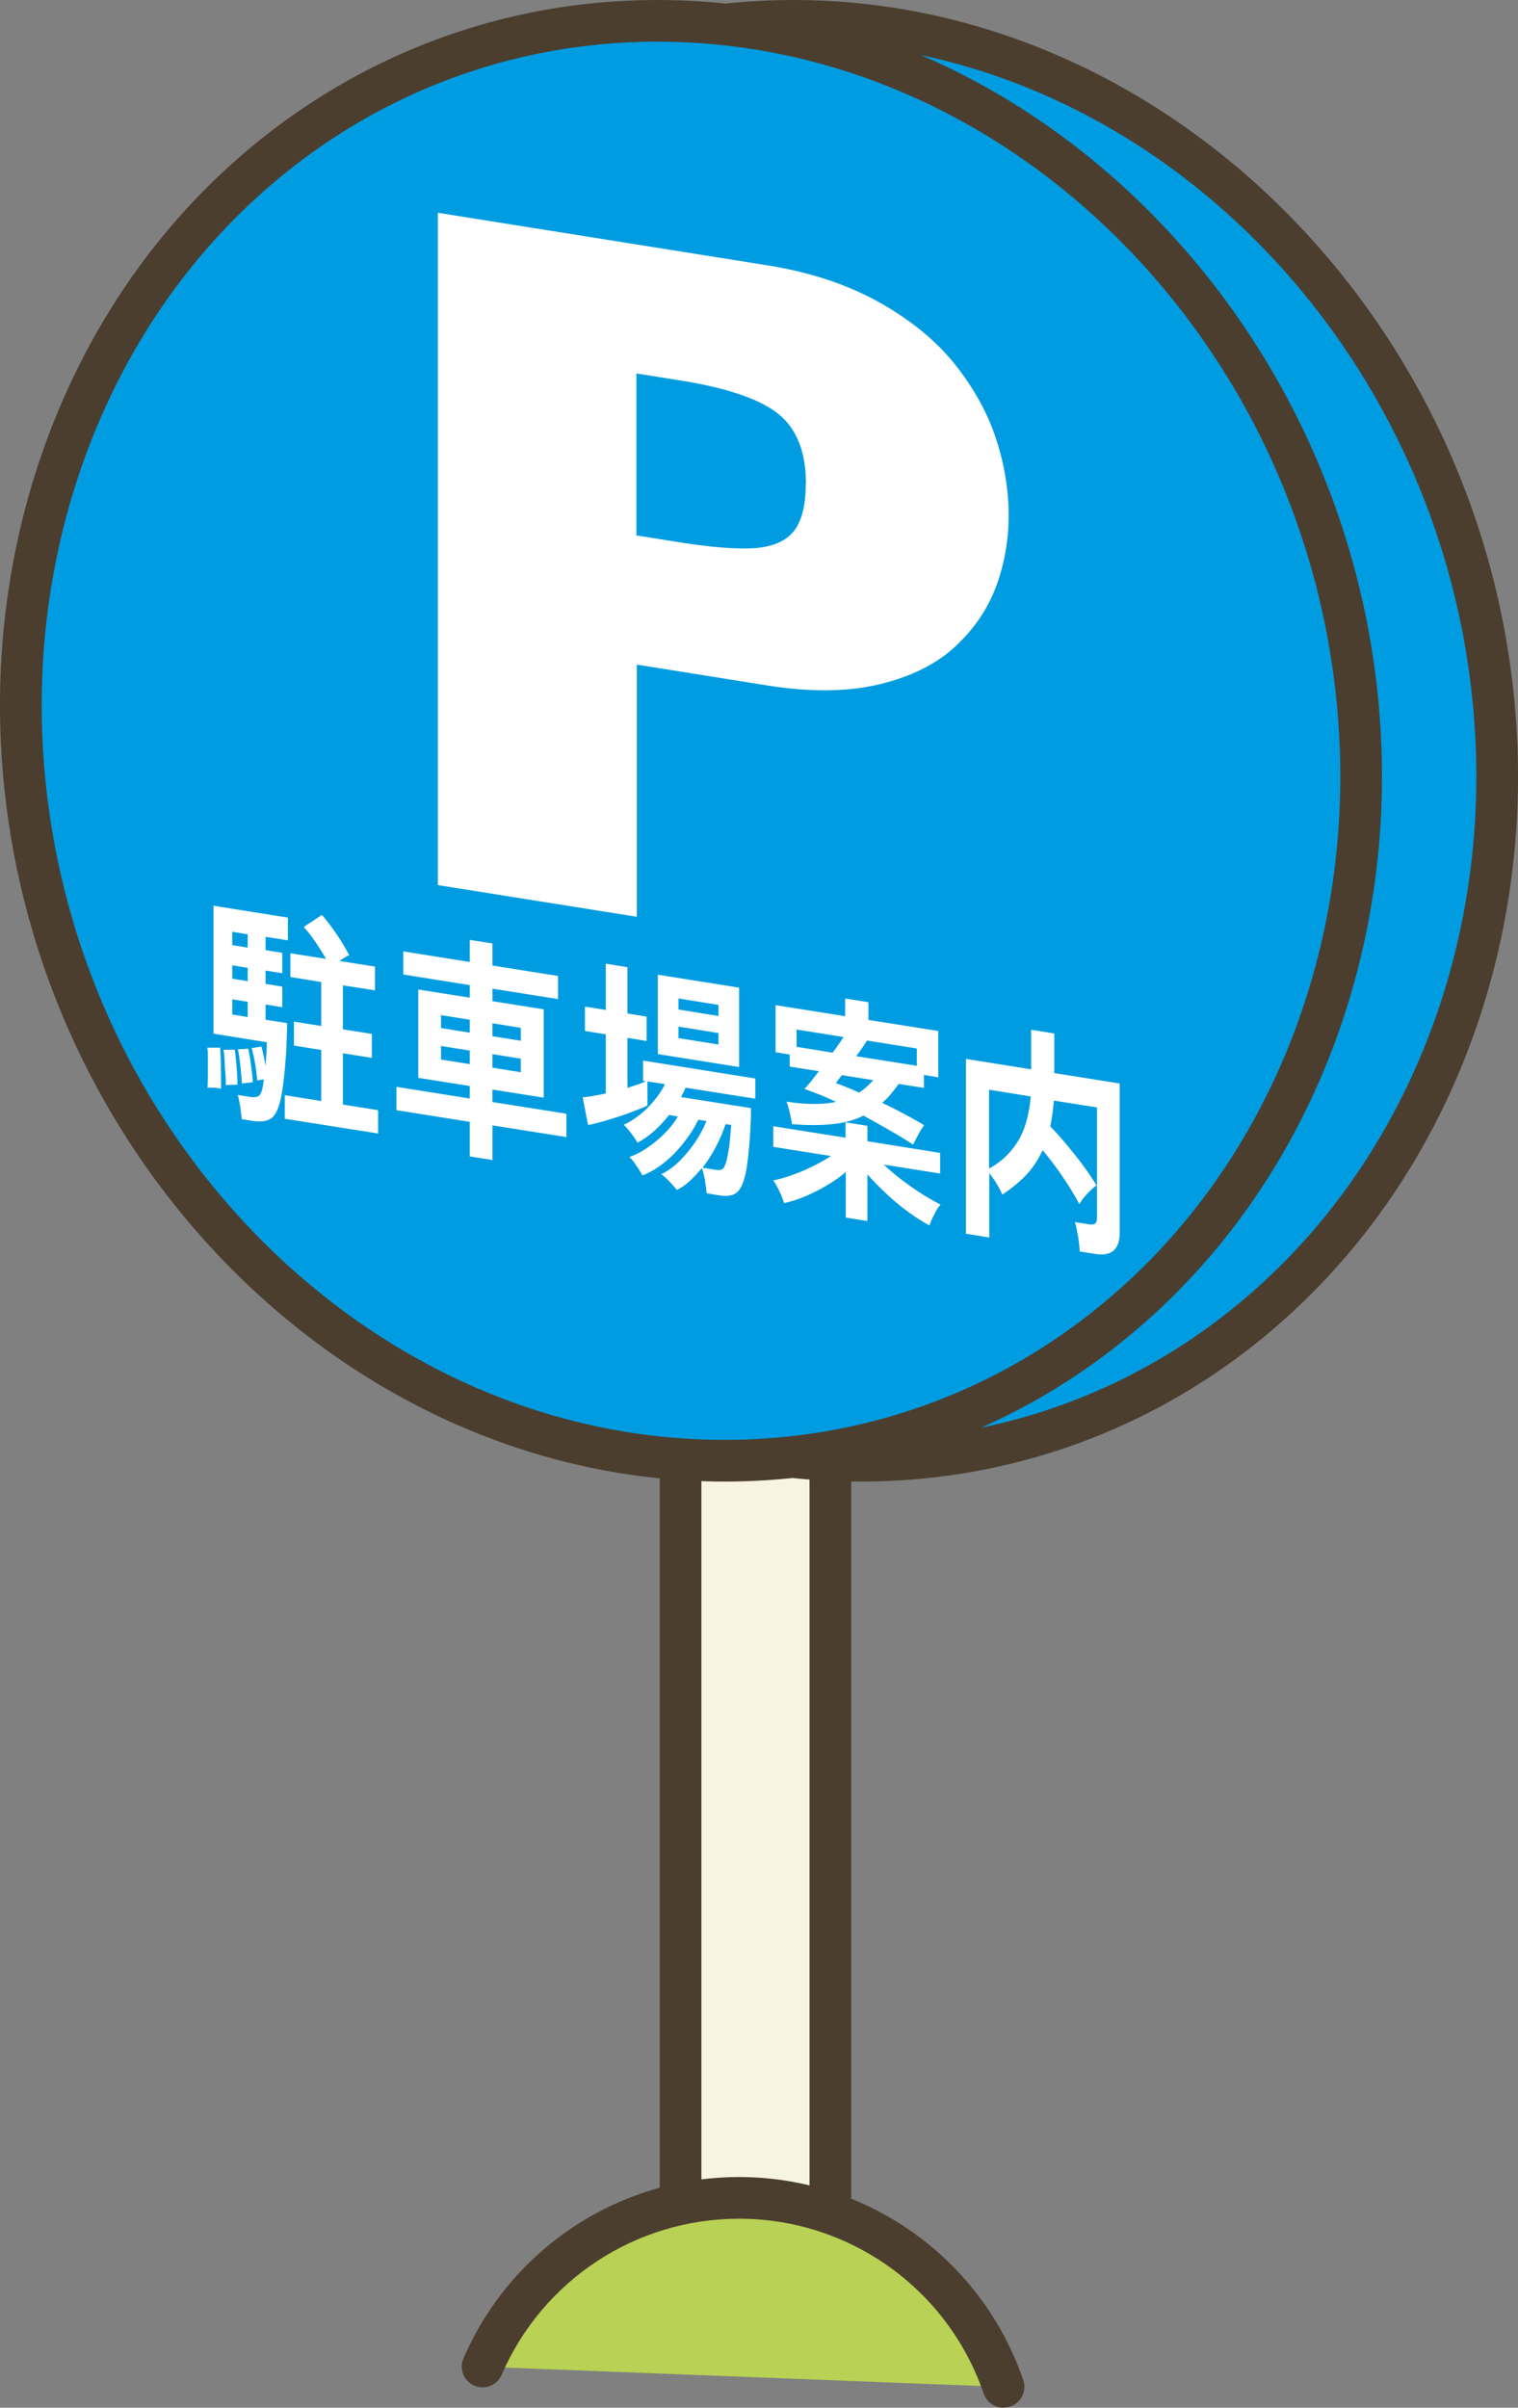
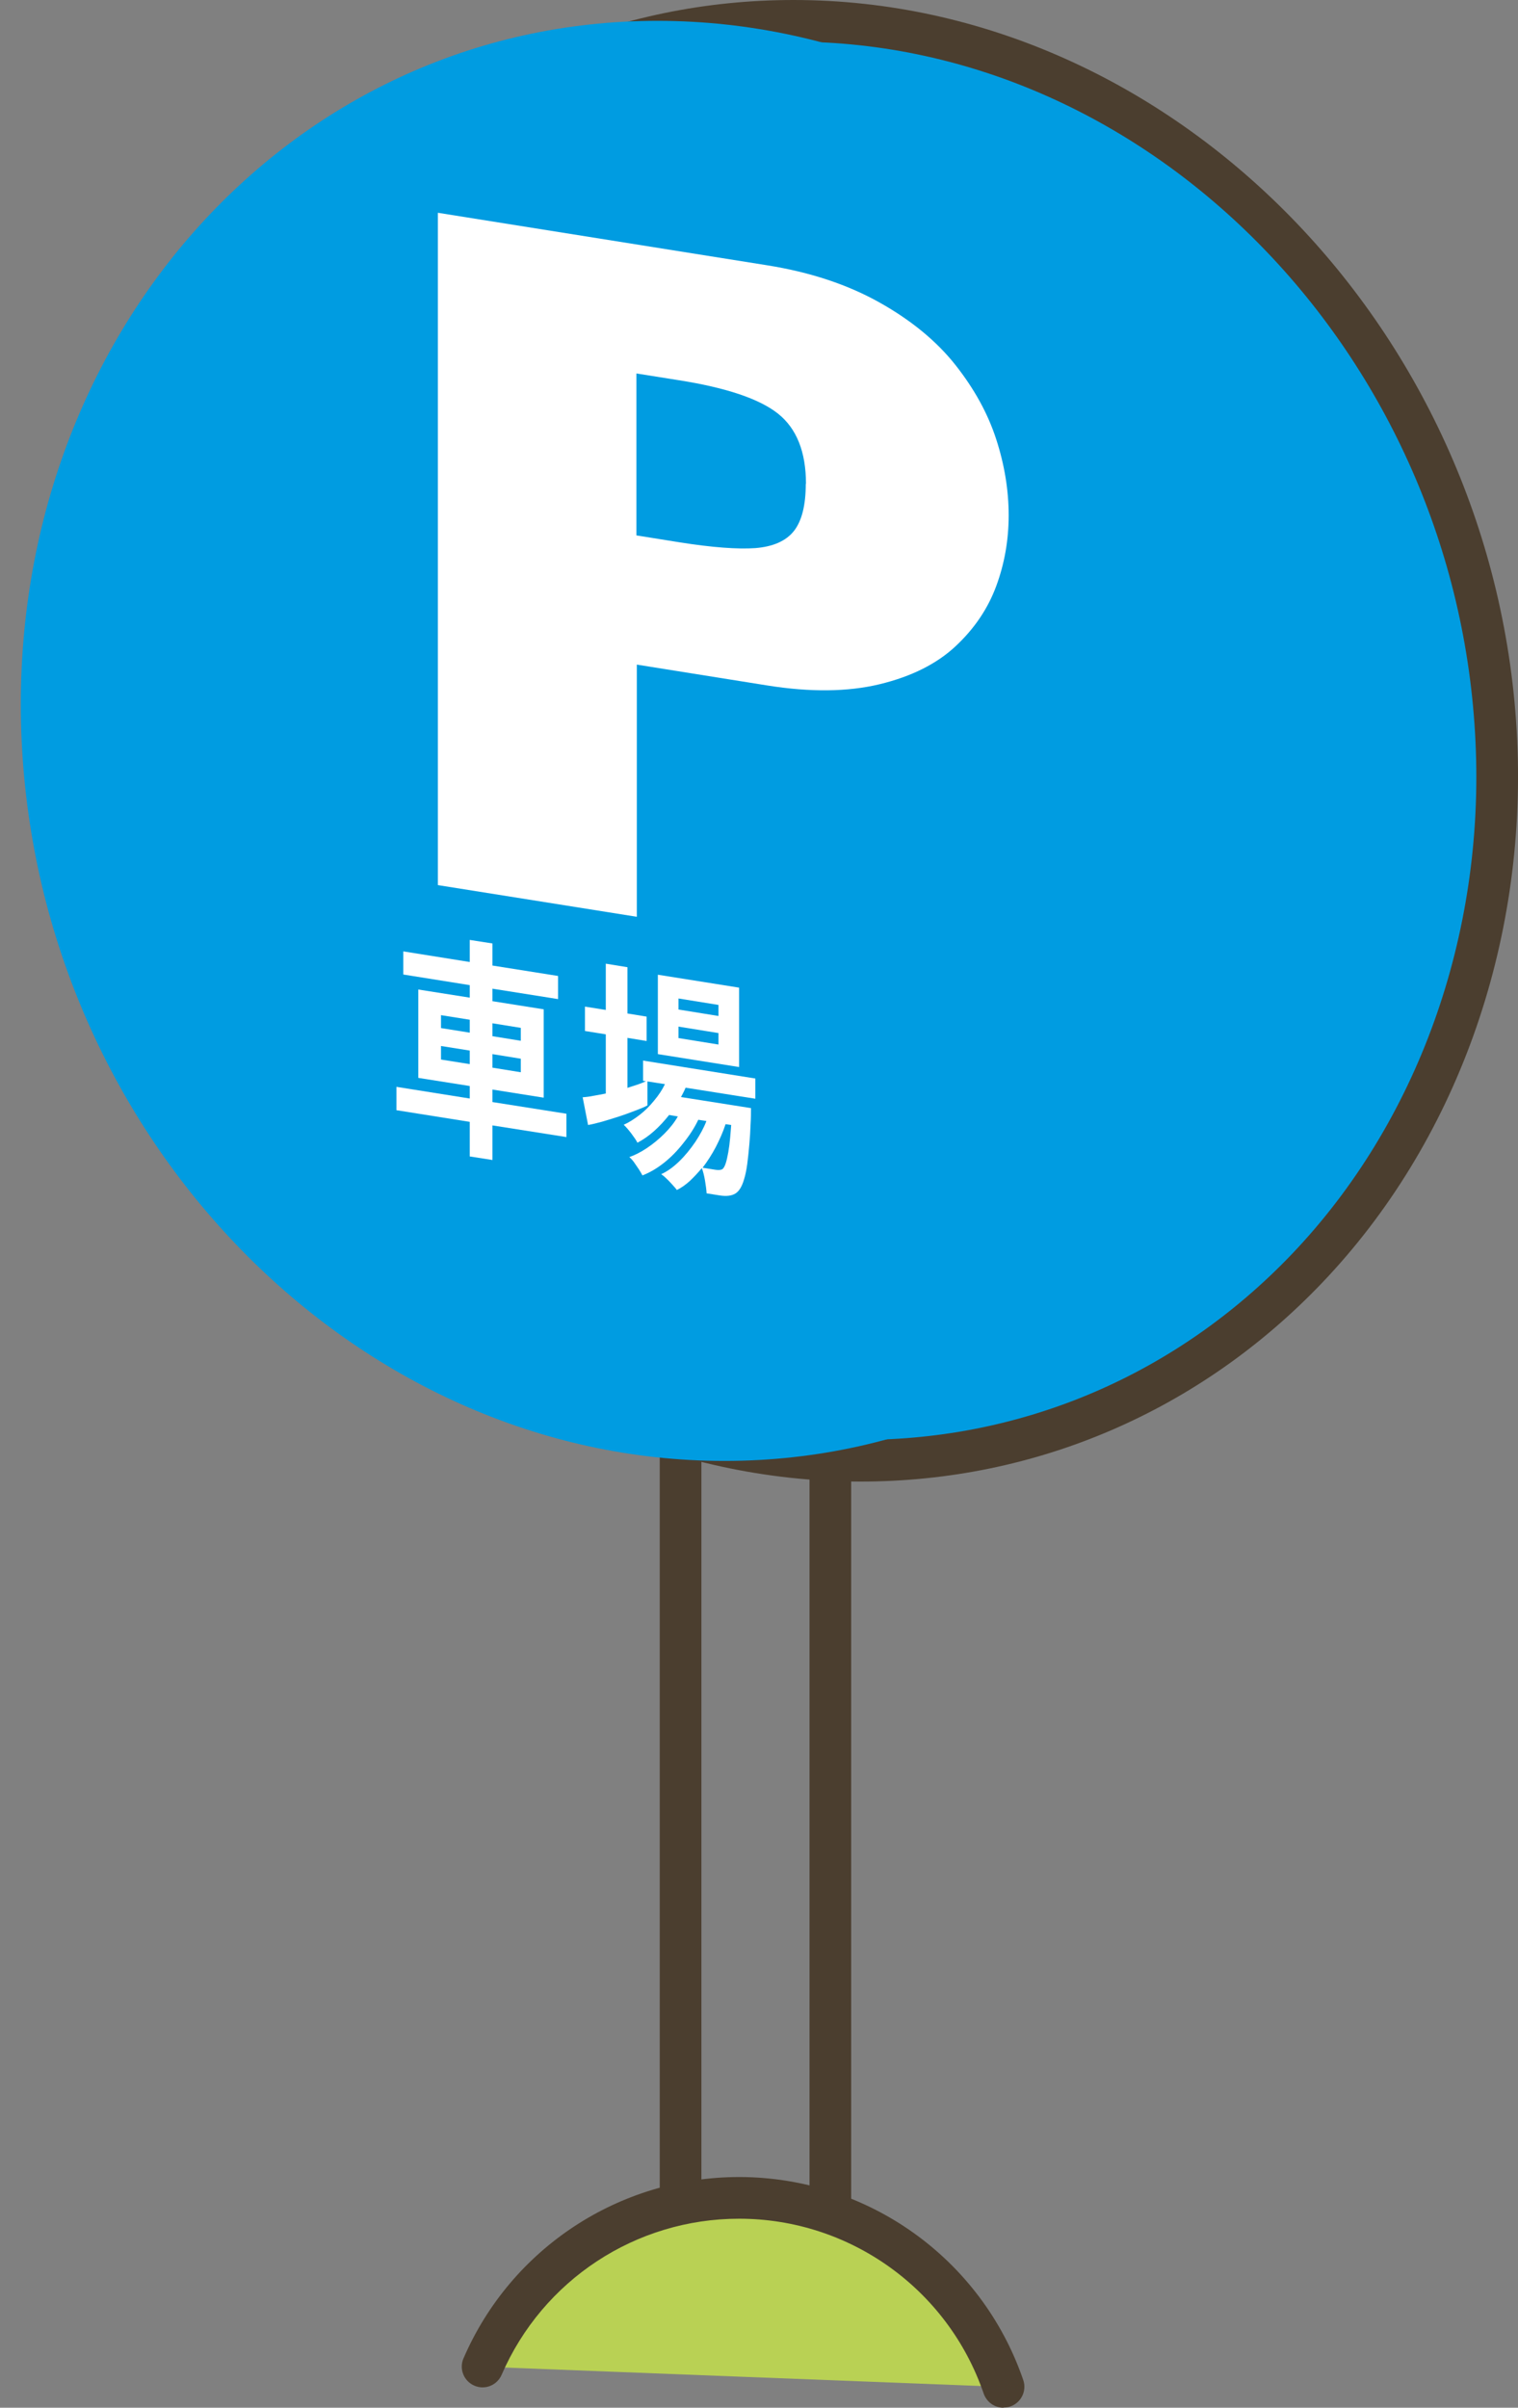
<svg xmlns="http://www.w3.org/2000/svg" id="_レイヤー_2" data-name="レイヤー 2" viewBox="0 0 72.87 115.53">
  <rect x="0" y="0" width="72.87" height="115.53" fill="#808080" stroke="none" />
  <defs>
    <style>
      .cls-1 {
        fill: #fff;
      }

      .cls-2 {
        fill: #4b3e2f;
      }

      .cls-3 {
        fill: #f8f4e4;
      }

      .cls-4 {
        fill: #b9d154;
      }

      .cls-5 {
        fill: #009ce1;
      }
    </style>
  </defs>
  <g id="_ベース" data-name="ベース">
    <g>
      <g>
        <g>
-           <path class="cls-3" d="M32.67,108.14c0,3.31,7.19,3.28,7.19,0v-45.04h-7.19v45.04Z" />
          <path class="cls-2" d="M36.25,111.61c-2.7,0-4.58-1.43-4.58-3.47v-45.04c0-.55.45-1,1-1h7.19c.55,0,1,.45,1,1v45.04c0,2.01-1.94,3.47-4.61,3.47ZM33.67,64.1v44.04c0,1.08,1.54,1.47,2.58,1.47,1.27,0,2.61-.52,2.61-1.47v-44.04h-5.19Z" />
        </g>
        <g>
          <path class="cls-5" d="M7.57,35.55c.89,19.08,16,34.55,33.74,34.55s31.41-15.47,30.52-34.55C70.94,16.47,55.84,1,38.09,1S6.68,16.47,7.57,35.55Z" />
          <path class="cls-2" d="M41.31,71.09c-18.25,0-33.83-15.93-34.74-35.5-.46-9.84,2.95-19.34,9.36-26.05C21.8,3.39,29.67,0,38.09,0c18.24,0,33.83,15.93,34.74,35.5.46,9.84-2.95,19.34-9.36,26.05-5.87,6.15-13.74,9.54-22.16,9.54ZM38.09,2c-7.87,0-15.22,3.17-20.71,8.92-6.03,6.32-9.24,15.28-8.81,24.58h0c.86,18.52,15.55,33.59,32.74,33.59,7.87,0,15.22-3.17,20.71-8.92,6.03-6.32,9.25-15.28,8.81-24.58-.86-18.52-15.55-33.59-32.74-33.59Z" />
        </g>
        <g>
          <path class="cls-5" d="M1.04,35.55c.89,19.08,16,34.55,33.74,34.55s31.41-15.47,30.52-34.55C64.42,16.47,49.31,1,31.56,1S.15,16.47,1.04,35.55Z" />
-           <path class="cls-2" d="M34.78,71.09C16.54,71.09.95,55.17.04,35.59c-.46-9.84,2.95-19.34,9.36-26.05C15.28,3.39,23.15,0,31.56,0c18.25,0,33.83,15.93,34.74,35.5.46,9.84-2.95,19.34-9.36,26.05-5.87,6.15-13.74,9.54-22.16,9.54ZM31.56,2c-7.87,0-15.22,3.17-20.71,8.92C4.82,17.24,1.61,26.2,2.04,35.5h0c.86,18.52,15.55,33.59,32.74,33.59,7.87,0,15.22-3.17,20.71-8.92,6.03-6.32,9.25-15.28,8.81-24.58C63.45,17.07,48.76,2,31.56,2Z" />
        </g>
        <g>
          <path class="cls-4" d="M48.16,114.53c-1.8-5.27-6.8-9.06-12.69-9.06-5.52,0-10.26,3.33-12.32,8.09" />
          <path class="cls-2" d="M48.17,115.53c-.42,0-.8-.26-.95-.68-1.72-5.02-6.44-8.39-11.74-8.39-4.96,0-9.43,2.94-11.4,7.49-.22.51-.81.74-1.31.52-.51-.22-.74-.81-.52-1.31,2.28-5.28,7.48-8.7,13.23-8.7,6.16,0,11.64,3.91,13.64,9.74.18.52-.1,1.09-.62,1.27-.11.04-.22.05-.32.05Z" />
        </g>
      </g>
      <path class="cls-1" d="M48.42,24.72c0,1.2-.2,2.33-.6,3.41-.4,1.08-1.05,2.04-1.95,2.88-.9.84-2.11,1.45-3.64,1.82-1.53.37-3.33.39-5.4.06l-6.26-1v12.1l-9.55-1.52V10.21l15.81,2.52c2.07.33,3.87.93,5.4,1.79,1.53.86,2.74,1.86,3.64,3,.9,1.14,1.55,2.32,1.95,3.55.4,1.23.6,2.45.6,3.66ZM38.69,23.22c0-1.54-.45-2.66-1.34-3.37-.89-.71-2.49-1.25-4.79-1.61l-2.01-.32v7.77l2.06.33c1.58.25,2.8.34,3.65.28.85-.07,1.47-.34,1.85-.82.38-.48.57-1.24.57-2.26Z" />
      <g>
-         <path class="cls-1" d="M9.96,52.19c.01-.16.02-.35.02-.59,0-.24,0-.48,0-.72s0-.44-.03-.61h.62c.01.17.02.37.03.61,0,.24,0,.48.01.72,0,.24,0,.46,0,.64-.1-.02-.2-.04-.33-.05-.12,0-.23,0-.34,0ZM11.6,53.7c0-.1-.02-.23-.04-.38s-.04-.3-.07-.44c-.02-.14-.05-.26-.08-.34l.58.09c.18.03.32.02.41-.03.09-.05.16-.19.21-.44.01-.05.02-.11.03-.17,0-.06.02-.13.03-.2-.06.01-.12.02-.18.03-.06,0-.11.02-.14.03-.02-.22-.05-.49-.1-.79-.05-.31-.11-.56-.17-.77l.47-.07c.03.1.06.24.1.41.04.17.07.35.1.53.01-.19.02-.39.04-.59.01-.2.02-.39.02-.56l-2.56-.41v-6.14l3.57.57v1.09l-1.07-.17v.64l.8.13v.98l-.8-.13v.64l.8.13v.99l-.8-.13v.73l1.03.16c0,.45-.02.9-.04,1.36-.03.46-.07.89-.11,1.28s-.1.74-.16,1.01c-.1.47-.25.78-.45.92-.2.14-.49.18-.85.13l-.56-.09ZM10.84,52.07c0-.14,0-.32-.02-.54s-.03-.44-.04-.66c-.01-.22-.03-.39-.05-.5h.54c.02.13.04.31.06.52.02.21.04.42.05.63s.02.38.02.53c-.06,0-.15,0-.28,0-.13,0-.22.01-.29.02ZM11.15,45.35l.74.12v-.64l-.74-.12v.64ZM11.15,46.96l.74.12v-.64l-.74-.12v.64ZM11.15,48.68l.74.12v-.73l-.74-.12v.73ZM11.61,51.99c0-.15-.02-.33-.04-.54-.02-.2-.04-.41-.07-.61-.02-.2-.05-.36-.08-.49l.5-.03c.03.14.06.31.09.51.03.2.06.4.08.6.02.2.04.36.05.5-.03,0-.08,0-.15.02-.07,0-.14.01-.22.02s-.13.01-.16.02ZM13.67,53.68v-1.13l1.75.28v-2.45l-1.31-.21v-1.15l1.31.21v-2.11l-1.48-.24v-1.14l1.71.27c-.15-.27-.32-.53-.5-.8-.18-.27-.37-.51-.57-.73l.87-.58c.25.28.48.59.71.93.23.34.43.67.6,1-.07.03-.14.07-.22.12-.08.05-.17.1-.25.16l1.71.27v1.14l-1.54-.24v2.11l1.39.22v1.15l-1.39-.22v2.46l1.69.27v1.12l-4.49-.71Z" />
        <path class="cls-1" d="M22.55,55.49v-1.66l-3.52-.56v-1.12l3.52.56v-.6l-2.47-.39v-4.24l2.47.39v-.6l-3.19-.51v-1.11l3.19.51v-1.06l1.09.17v1.06l3.15.5v1.11l-3.15-.5v.6l2.46.39v4.24l-2.46-.39v.6l3.55.56v1.12l-3.55-.56v1.66l-1.09-.17ZM21.17,49.33l1.38.22v-.62l-1.38-.22v.62ZM21.17,50.84l1.38.22v-.65l-1.38-.22v.65ZM23.64,49.72l1.36.22v-.62l-1.36-.22v.62ZM23.64,51.23l1.36.22v-.65l-1.36-.22v.65Z" />
        <path class="cls-1" d="M32.5,57.11c-.04-.06-.11-.14-.21-.25-.1-.11-.19-.21-.3-.31-.1-.1-.19-.17-.25-.21.29-.13.57-.33.86-.61s.54-.59.78-.94c.23-.35.41-.68.53-1l-.39-.06c-.18.38-.42.75-.71,1.11-.28.36-.59.68-.93.95-.34.27-.68.47-1.04.61-.04-.07-.09-.17-.17-.29s-.16-.23-.24-.35c-.08-.11-.16-.19-.22-.24.26-.09.54-.23.84-.43.3-.2.58-.43.85-.7.27-.27.48-.54.64-.82l-.42-.07c-.23.29-.47.55-.73.78-.26.23-.52.41-.79.55-.06-.12-.16-.26-.3-.45-.14-.18-.26-.32-.36-.41.25-.11.5-.27.76-.47s.49-.43.7-.69c.22-.26.39-.52.52-.79l-.84-.13v1.15c-.14.08-.34.16-.58.25-.24.09-.5.19-.78.28-.27.09-.54.17-.81.25-.26.07-.49.13-.68.16l-.26-1.33c.16-.01.33-.03.52-.07.19-.03.38-.07.59-.11v-2.84l-1-.16v-1.17l1,.16v-2.22l1.04.17v2.22l.92.15v1.17l-.92-.15v2.4c.17-.06.34-.11.49-.16s.29-.11.4-.16l-.14-.02v-.97l5.39.86v.97l-3.35-.53c-.03.07-.06.15-.1.22-.04.08-.08.15-.12.23l3.36.53c0,.22,0,.48-.02.79-.01.31-.03.63-.06.96-.03.33-.06.65-.1.94-.04.29-.09.53-.15.72-.1.35-.24.58-.42.69s-.43.14-.75.09l-.63-.1c-.01-.18-.04-.39-.08-.63-.04-.23-.09-.43-.15-.58-.19.23-.38.43-.58.62-.2.18-.41.33-.62.43ZM31.58,50.58v-3.81l3.9.62v3.81l-3.9-.62ZM32.57,48.44l1.92.31v-.53l-1.92-.31v.53ZM32.57,49.81l1.92.31v-.55l-1.92-.31v.55ZM33.72,56.03l.63.1c.14.02.24.01.31-.02.07-.04.13-.14.18-.3.04-.12.08-.3.12-.52.04-.23.07-.46.09-.7.02-.24.04-.45.05-.61l-.27-.04c-.12.37-.28.73-.47,1.1-.19.36-.41.7-.64,1Z" />
-         <path class="cls-1" d="M40.6,58.41v-2.17c-.26.22-.57.44-.91.64-.34.2-.69.38-1.05.53-.36.15-.69.25-1,.32-.05-.16-.12-.35-.22-.56-.1-.22-.2-.39-.3-.53.26-.05.56-.13.88-.25.33-.11.65-.25.98-.41.33-.16.63-.33.91-.51l-2.77-.44v-.99l3.47.55v-.74l1.05.17v.74l3.49.56v.99l-2.71-.43c.28.26.57.51.89.75s.64.47.96.67c.32.2.62.37.88.5-.1.11-.2.26-.3.47-.11.21-.19.38-.23.53-.31-.16-.65-.38-1.01-.64s-.71-.55-1.05-.87c-.34-.32-.65-.63-.92-.94v2.24l-1.05-.17ZM43.83,54.92c-.32-.21-.69-.44-1.1-.67-.41-.24-.84-.48-1.28-.72-.44.22-.94.36-1.5.41-.56.06-1.2.06-1.93,0-.02-.16-.06-.34-.11-.56-.05-.22-.1-.39-.16-.52.48.07.92.11,1.32.11.39,0,.75-.03,1.06-.1-.26-.12-.51-.24-.77-.34-.25-.1-.5-.19-.74-.28.08-.09.19-.21.31-.36.12-.15.24-.31.38-.49l-1.4-.22v-.58l-.68-.11v-2.26l3.34.53v-.85l1.12.18v.85l3.35.53v2.22l-.69-.11v.62l-1.21-.19c-.12.17-.25.33-.38.49s-.27.29-.41.42c.33.15.66.32,1,.5.34.18.68.37,1.01.57-.08.11-.18.26-.28.45-.1.19-.18.35-.24.47ZM38.24,50.23l1.73.28c.1-.14.2-.27.29-.4.09-.13.17-.25.23-.35l-2.25-.36v.83ZM41.24,52.43c.12-.09.25-.18.36-.28.11-.1.22-.21.32-.32l-1.5-.24c-.06.07-.12.14-.17.21-.05.07-.09.13-.13.17.17.06.34.12.53.2s.38.16.58.25ZM41.1,50.68l2.91.46v-.83l-2.39-.38c-.07.1-.14.22-.23.35-.09.13-.19.26-.29.4Z" />
-         <path class="cls-1" d="M46.37,59.21v-8.4l3.13.5v-1.9l1.11.18v1.9l3.14.5v7.15c0,.81-.39,1.15-1.16,1.03l-.76-.12c0-.13-.02-.28-.04-.46-.02-.18-.05-.35-.09-.53-.03-.18-.07-.32-.1-.42l.7.11c.13.02.22,0,.27-.04.06-.04.09-.14.09-.29v-5.28l-2.07-.33c-.02.23-.04.45-.07.65-.03.2-.06.4-.1.59.25.26.52.55.79.88.27.33.54.66.79,1s.46.66.64.95c-.08.05-.18.13-.29.24-.11.1-.21.21-.31.33s-.17.23-.23.33c-.21-.41-.48-.85-.8-1.32-.32-.47-.64-.89-.96-1.27-.21.46-.48.86-.8,1.2-.33.34-.71.65-1.14.93-.05-.14-.14-.31-.26-.51s-.25-.38-.36-.52v3.09l-1.1-.18ZM47.48,56.07c.56-.3,1.01-.72,1.36-1.27.35-.55.56-1.28.64-2.19l-2-.32v3.77Z" />
      </g>
    </g>
  </g>
</svg>